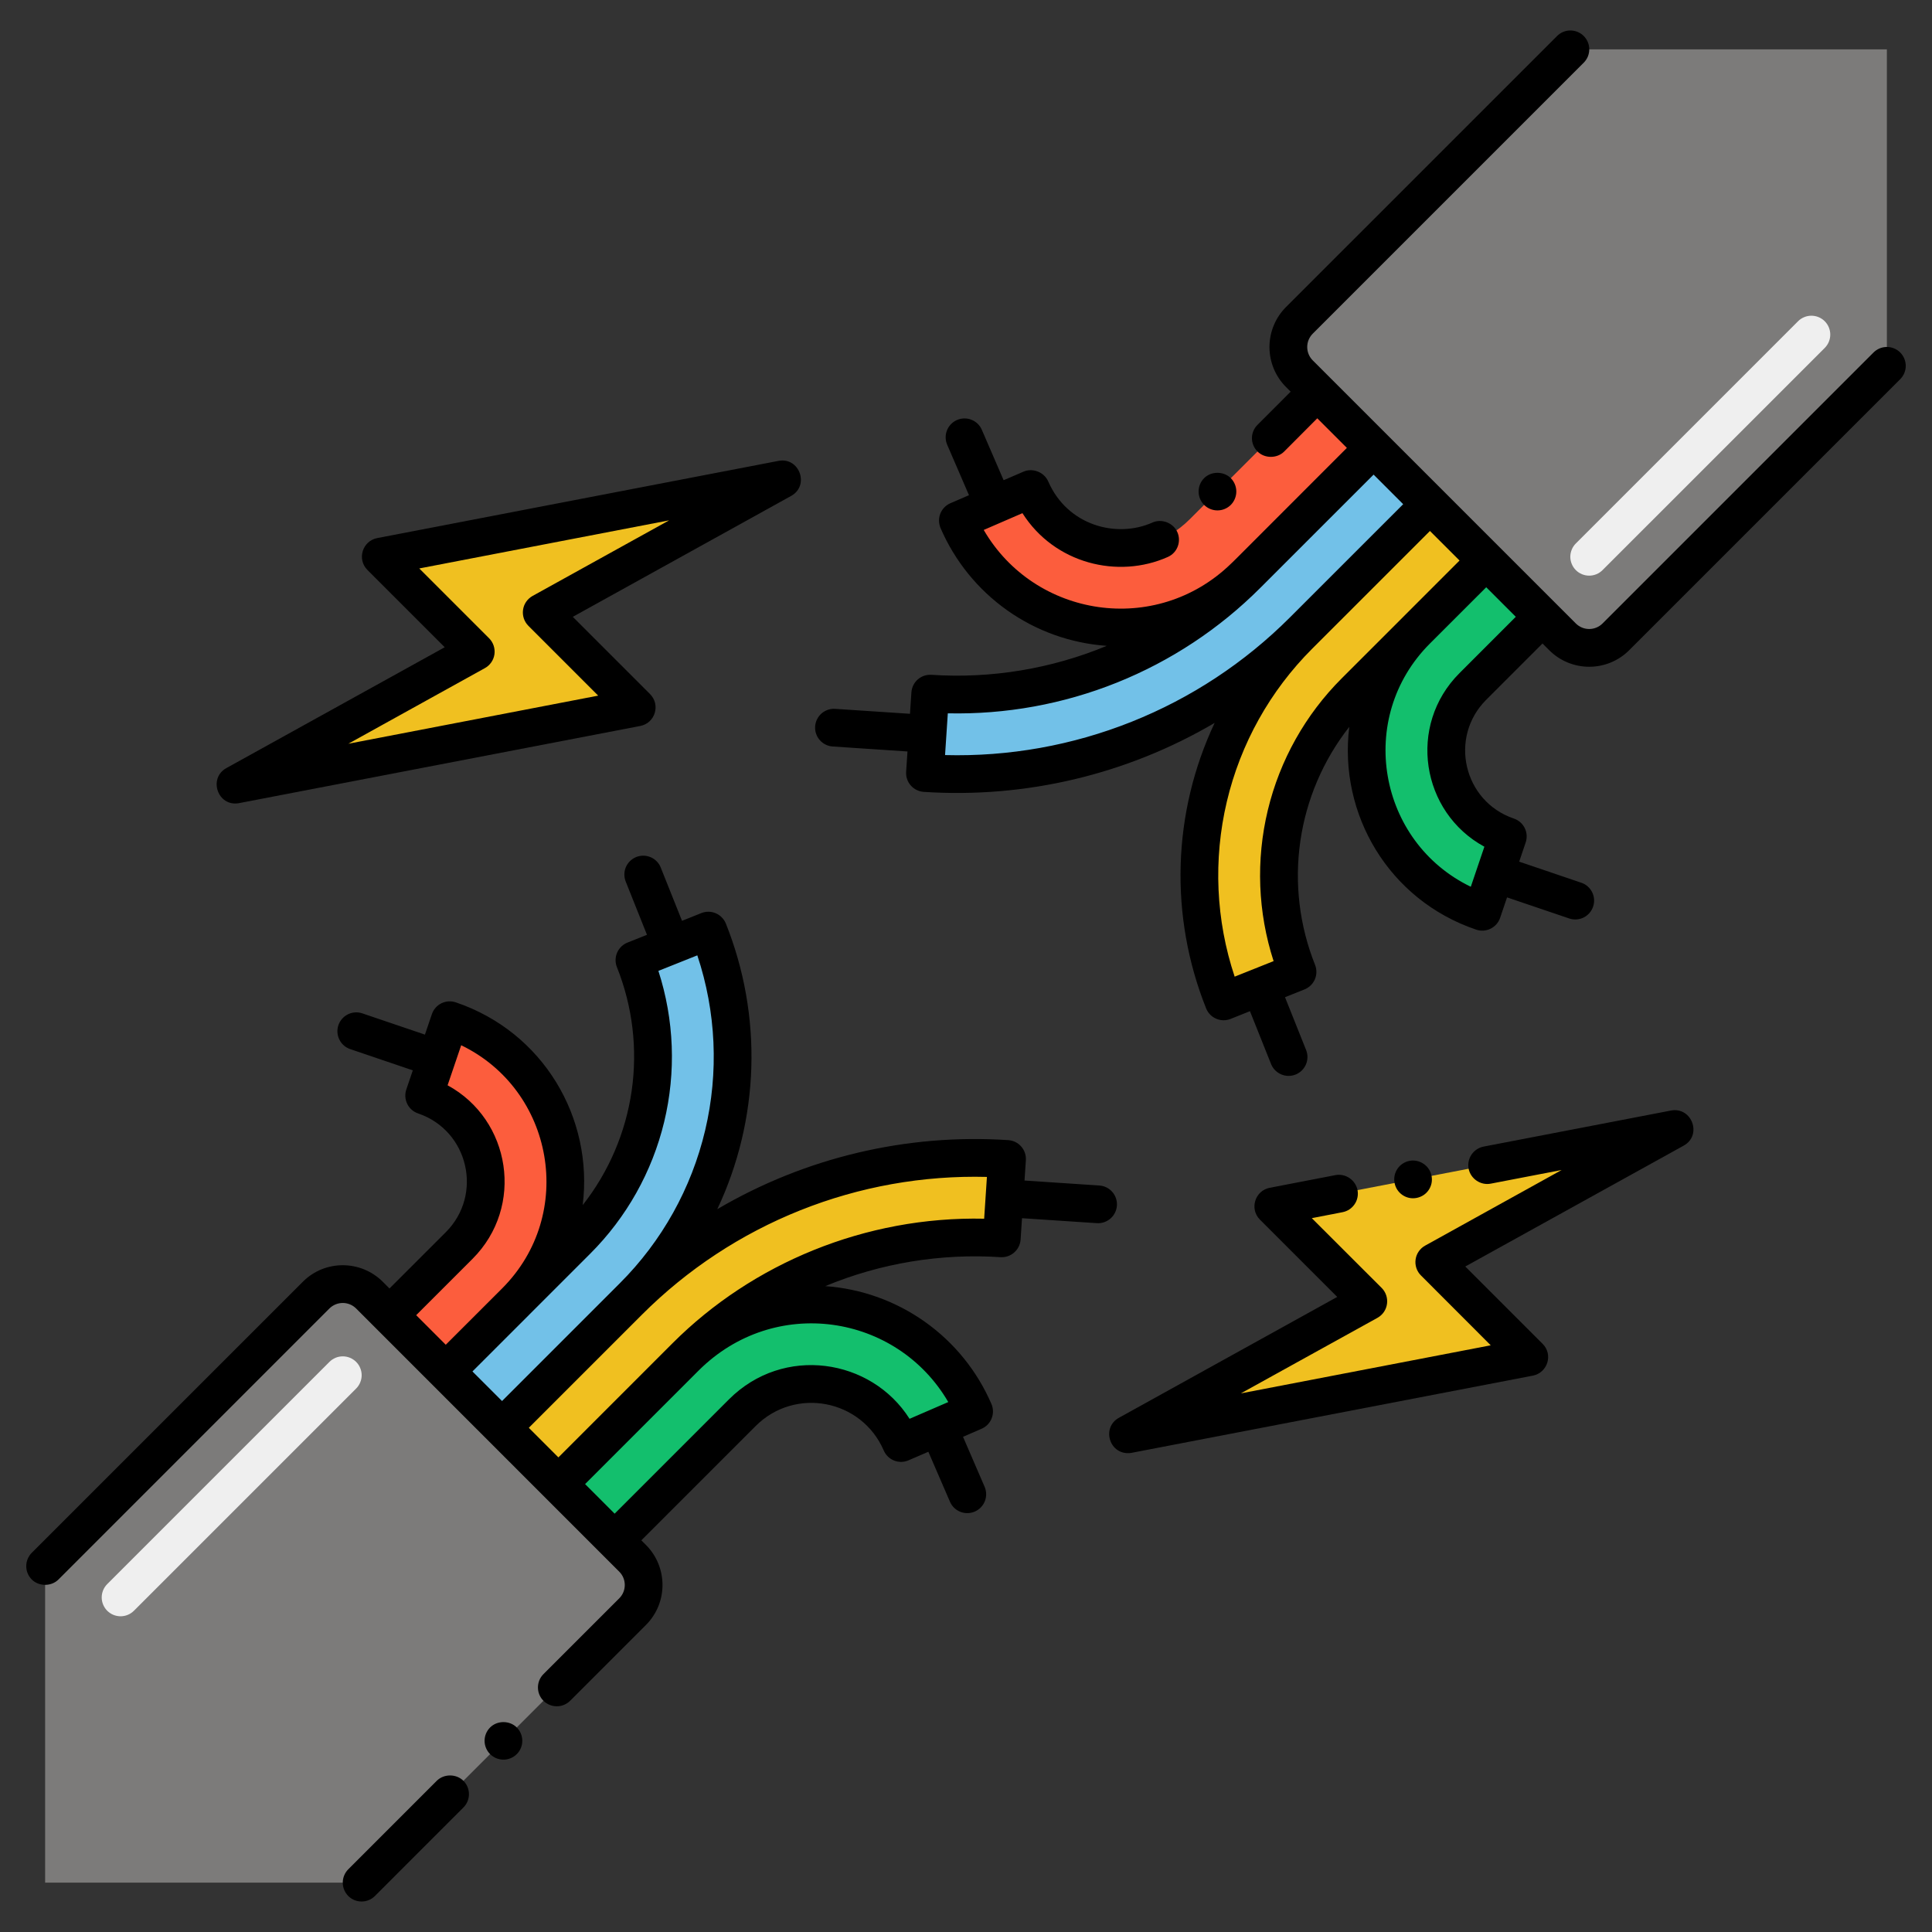
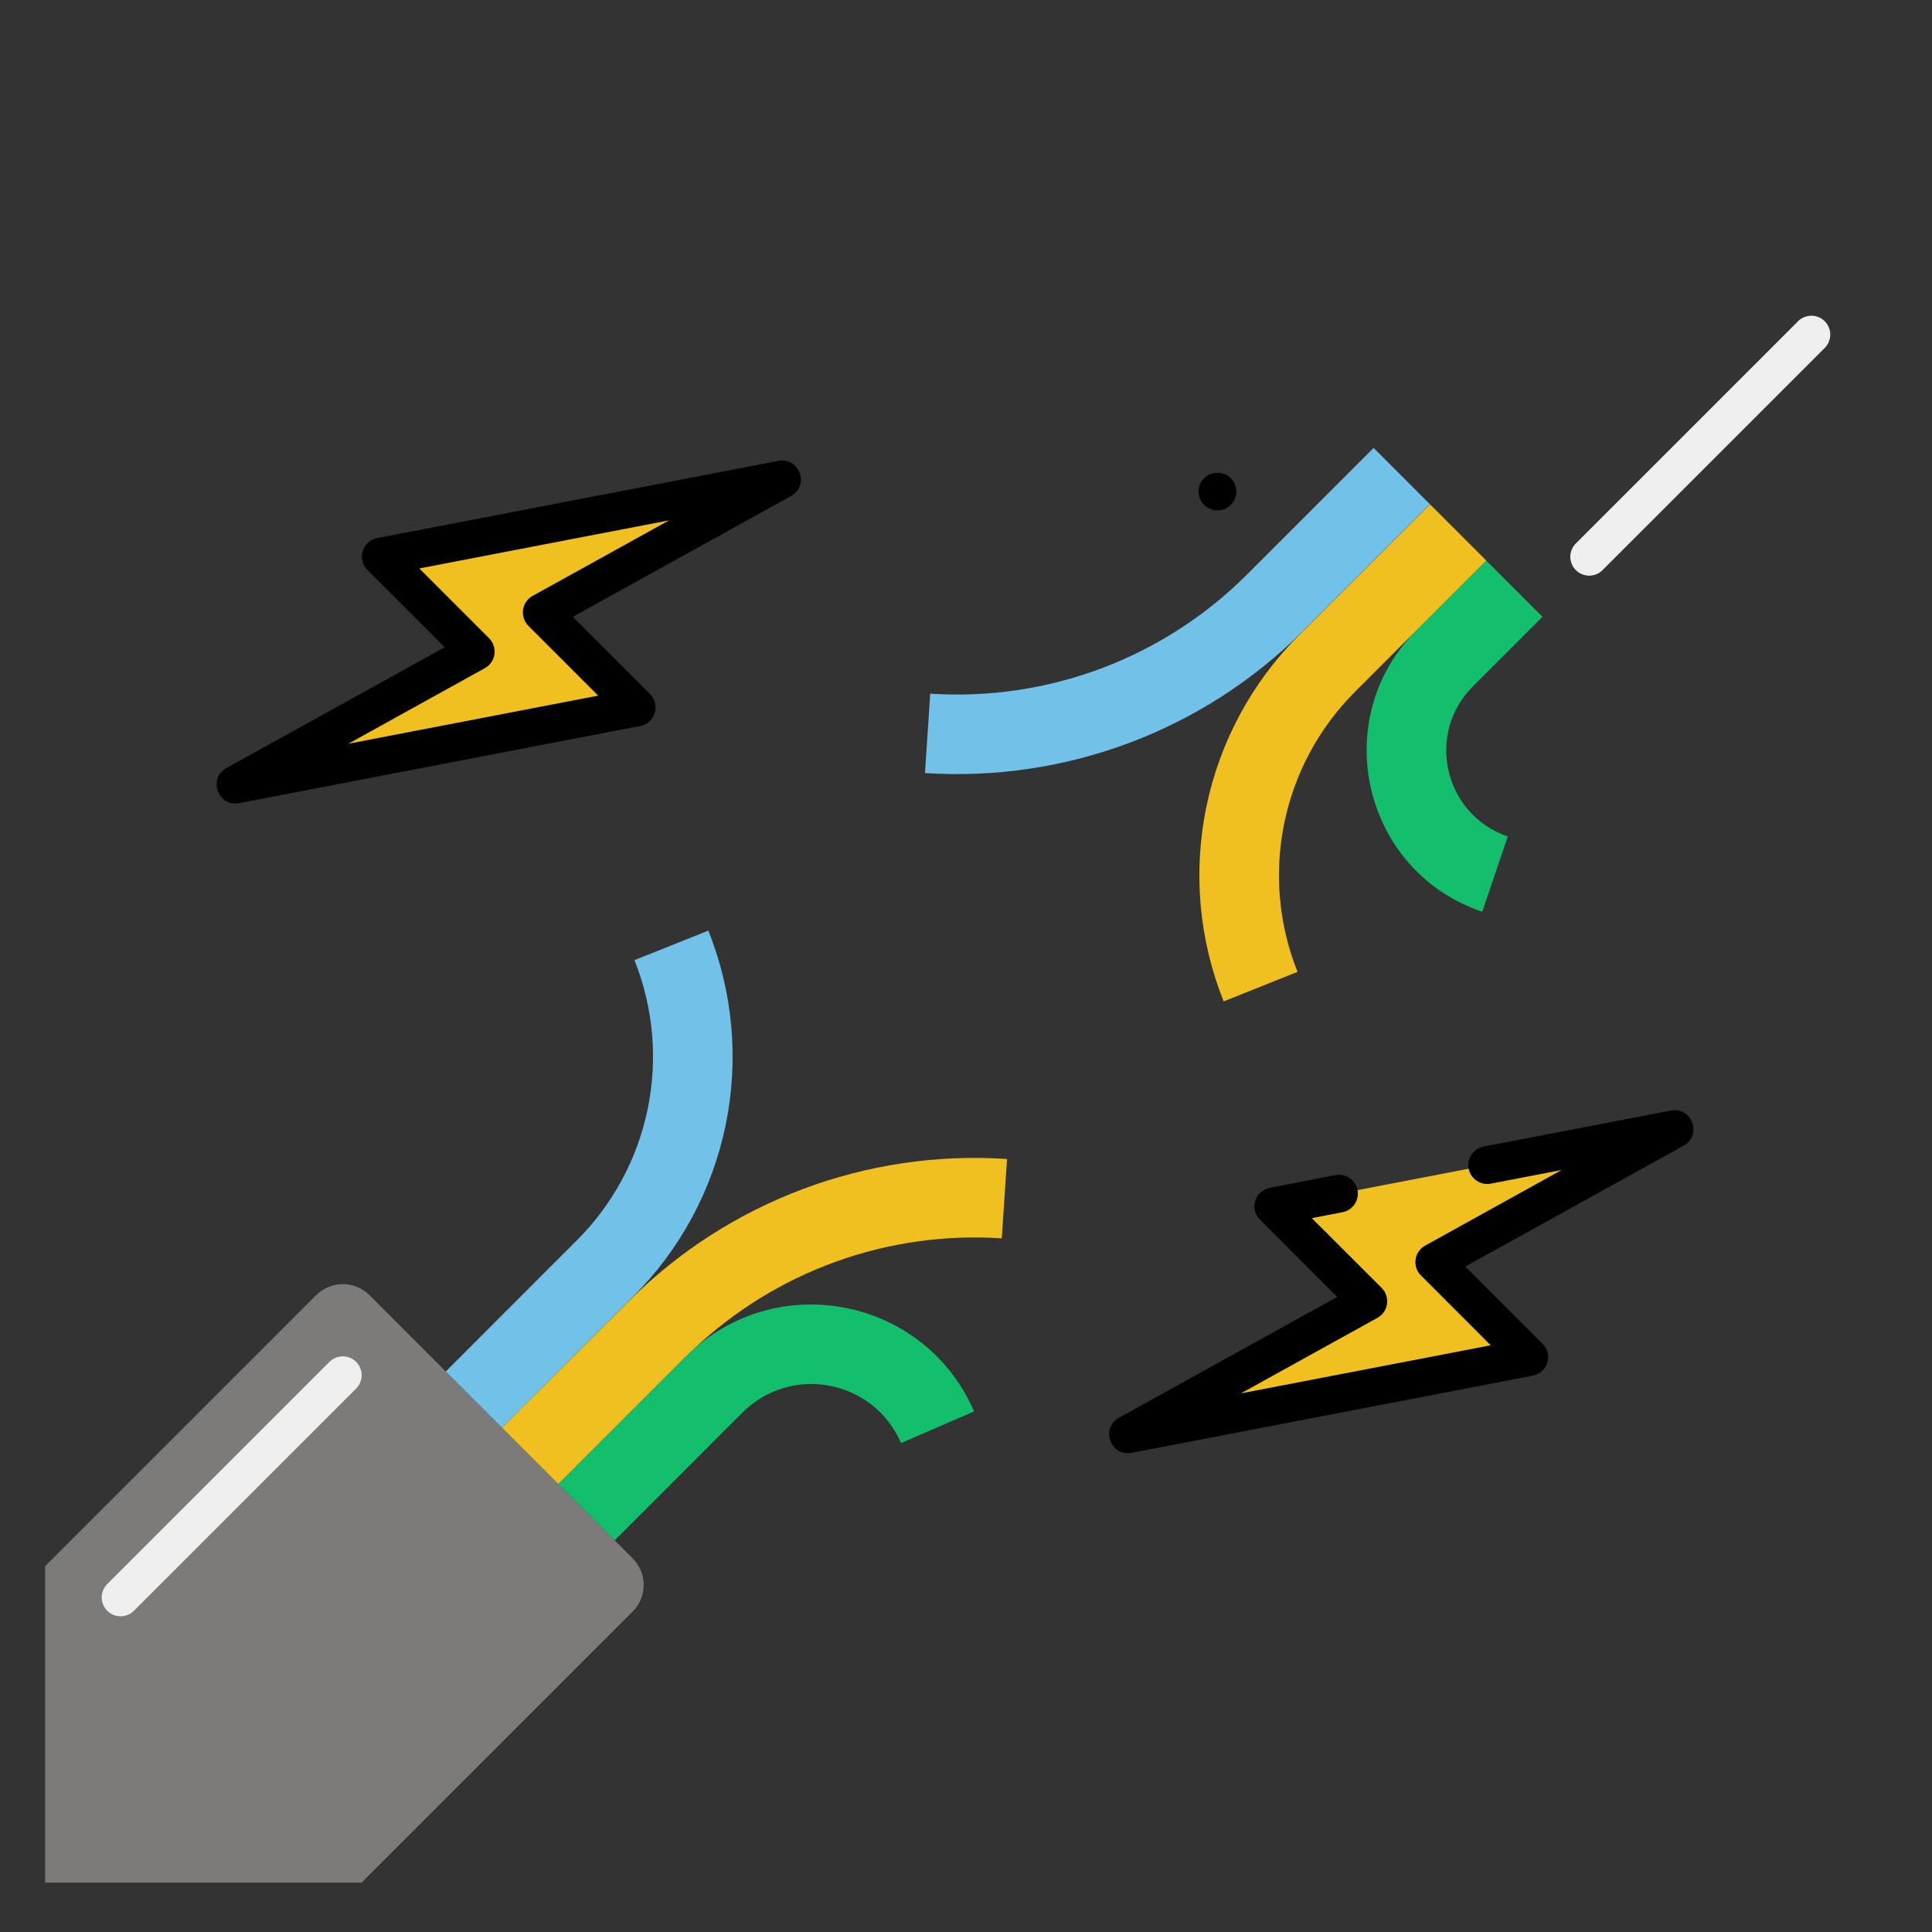
<svg xmlns="http://www.w3.org/2000/svg" width="70" height="70" viewBox="0 0 70 70" fill="none">
  <rect x="0" y="0" width="70" height="70" fill="#333333" stroke="none" />
-   <path d="M56.898 1.788L47.079 11.607C46.823 11.863 46.679 12.211 46.679 12.574C46.679 12.936 46.823 13.284 47.079 13.54L56.612 23.074C56.869 23.33 57.217 23.474 57.579 23.474C57.942 23.474 58.29 23.33 58.546 23.074L68.365 13.255V1.788H56.898Z" fill="#7C7B7A" />
  <path d="M57.096 20.657C57.032 20.593 56.982 20.518 56.948 20.435C56.913 20.352 56.895 20.263 56.895 20.173C56.895 20.084 56.913 19.995 56.948 19.912C56.982 19.829 57.032 19.753 57.096 19.69L65.147 11.639C65.21 11.575 65.286 11.525 65.369 11.491C65.452 11.456 65.54 11.439 65.63 11.439C65.72 11.439 65.809 11.456 65.892 11.491C65.975 11.525 66.05 11.575 66.114 11.639C66.177 11.702 66.228 11.778 66.262 11.861C66.296 11.944 66.314 12.033 66.314 12.122C66.314 12.212 66.296 12.301 66.262 12.384C66.228 12.467 66.177 12.542 66.114 12.606L58.062 20.657C57.999 20.72 57.924 20.771 57.841 20.805C57.758 20.839 57.669 20.857 57.579 20.857C57.489 20.857 57.401 20.839 57.318 20.805C57.235 20.771 57.159 20.72 57.096 20.657Z" fill="#EFEFEF" />
  <path d="M51.324 22.834L53.849 20.31L55.887 22.348L53.363 24.872C51.64 26.595 52.328 29.524 54.63 30.305L53.704 33.035C49.371 31.566 48.096 26.062 51.324 22.834Z" fill="#13BF6D" />
  <path d="M47.06 23.021L51.81 18.271L53.849 20.31L49.099 25.059C47.795 26.362 46.902 28.018 46.531 29.823C46.16 31.628 46.328 33.502 47.012 35.213L44.335 36.282C43.441 34.047 43.222 31.6 43.707 29.242C44.191 26.885 45.358 24.722 47.06 23.021Z" fill="#F0C020" />
  <path d="M33.704 25.132C35.813 25.272 37.928 24.959 39.908 24.215C41.887 23.471 43.684 22.313 45.179 20.818L49.768 16.229L51.806 18.267L47.217 22.856C45.432 24.642 43.285 26.025 40.922 26.914C38.558 27.802 36.032 28.175 33.513 28.009L33.704 25.132Z" fill="#72C1E8" />
-   <path d="M34.706 18.861L37.352 17.717C38.346 20.017 41.335 20.585 43.104 18.816L47.73 14.19L49.768 16.229L45.143 20.854C41.937 24.059 36.503 23.019 34.706 18.861Z" fill="#FC5D3D" />
  <path d="M22.919 58.393L13.1 68.212H1.635V56.746L11.454 46.927C11.581 46.8 11.731 46.699 11.897 46.63C12.063 46.561 12.241 46.525 12.421 46.525C12.6 46.525 12.778 46.561 12.944 46.63C13.11 46.699 13.26 46.8 13.387 46.927L14.112 47.652L22.271 55.811L22.919 56.459C23.047 56.586 23.148 56.737 23.217 56.903C23.286 57.069 23.321 57.246 23.321 57.426C23.321 57.606 23.286 57.784 23.217 57.95C23.148 58.115 23.047 58.266 22.919 58.393Z" fill="#7C7B7A" />
-   <path d="M18.675 47.165L16.152 49.692L14.112 47.652L16.636 45.128C18.358 43.406 17.672 40.477 15.37 39.695L16.297 36.966C20.628 38.434 21.905 43.939 18.675 47.165Z" fill="#FC5D3D" />
  <path d="M22.938 46.979L18.191 51.732L16.151 49.692L18.675 47.165L20.901 44.94C22.204 43.637 23.097 41.981 23.468 40.176C23.839 38.371 23.672 36.498 22.987 34.787L25.664 33.718C26.559 35.952 26.777 38.4 26.293 40.758C25.808 43.115 24.641 45.279 22.938 46.979Z" fill="#72C1E8" />
  <path d="M36.487 41.992L36.296 44.868C34.252 44.732 32.201 45.02 30.274 45.717C28.348 46.413 26.586 47.501 25.101 48.913C25.019 48.989 24.937 49.066 24.858 49.145L20.231 53.772L18.191 51.732L22.782 47.143C24.568 45.358 26.714 43.974 29.078 43.086C31.441 42.197 33.968 41.825 36.487 41.992Z" fill="#F0C020" />
  <path d="M35.292 51.138L32.648 52.284C31.652 49.984 28.664 49.416 26.895 51.185L22.271 55.811L20.231 53.772L24.858 49.145C24.937 49.066 25.019 48.989 25.101 48.913C28.33 45.995 33.539 47.083 35.292 51.138Z" fill="#13BF6D" />
  <path d="M49.577 47.148L40.872 51.967C40.944 51.955 55.337 49.184 55.408 49.171L51.967 45.729L60.673 40.909L60.621 40.919L46.135 43.707L49.577 47.148ZM17.238 23.609L8.533 28.428C8.605 28.416 22.998 25.645 23.069 25.632L19.628 22.19L28.334 17.37C28.253 17.385 13.878 20.152 13.796 20.168L17.238 23.609Z" fill="#F0C020" />
-   <path d="M68.848 12.771C68.785 12.708 68.709 12.658 68.626 12.623C68.543 12.589 68.455 12.571 68.365 12.571C68.275 12.571 68.186 12.589 68.103 12.623C68.02 12.658 67.945 12.708 67.882 12.771L58.063 22.59C57.934 22.718 57.761 22.79 57.579 22.79C57.398 22.79 57.224 22.718 57.096 22.59L47.563 13.057C47.435 12.929 47.363 12.755 47.363 12.573C47.363 12.392 47.435 12.218 47.563 12.09L57.382 2.271C57.445 2.208 57.495 2.132 57.53 2.05C57.564 1.967 57.582 1.878 57.582 1.788C57.582 1.698 57.564 1.609 57.53 1.526C57.495 1.443 57.445 1.368 57.382 1.305C57.318 1.241 57.243 1.191 57.16 1.156C57.077 1.122 56.988 1.104 56.898 1.104C56.808 1.104 56.719 1.122 56.637 1.156C56.554 1.191 56.478 1.241 56.415 1.305L46.596 11.123C46.405 11.314 46.254 11.54 46.151 11.789C46.048 12.037 45.995 12.304 45.995 12.573C45.995 12.843 46.048 13.11 46.151 13.358C46.254 13.607 46.405 13.833 46.596 14.024L46.763 14.191L45.563 15.392C45.499 15.455 45.448 15.53 45.413 15.613C45.378 15.696 45.36 15.786 45.36 15.876C45.36 15.966 45.378 16.055 45.413 16.138C45.448 16.221 45.499 16.296 45.563 16.36C45.82 16.617 46.271 16.617 46.528 16.36C46.528 16.357 46.531 16.357 46.531 16.357L47.728 15.156L48.8 16.228C43.663 21.369 44.901 20.131 44.594 20.431C41.881 23.057 37.491 22.382 35.642 19.201L37.045 18.593C38.208 20.427 40.513 20.984 42.312 20.18C42.677 20.018 42.803 19.597 42.656 19.277C42.508 18.944 42.09 18.782 41.754 18.933C40.458 19.511 38.678 19.046 37.98 17.445C37.835 17.109 37.42 16.942 37.081 17.09L36.363 17.399L35.574 15.573C35.538 15.491 35.487 15.416 35.422 15.353C35.358 15.291 35.282 15.242 35.198 15.209C35.115 15.175 35.026 15.159 34.936 15.161C34.846 15.162 34.757 15.181 34.675 15.217C34.593 15.252 34.518 15.304 34.456 15.368C34.393 15.433 34.344 15.509 34.311 15.592C34.244 15.761 34.247 15.949 34.319 16.115L35.108 17.942L34.434 18.233C34.083 18.388 33.932 18.783 34.078 19.133C34.594 20.328 35.428 21.358 36.49 22.111C37.552 22.864 38.801 23.31 40.1 23.4C38.092 24.233 35.919 24.593 33.749 24.45C33.66 24.444 33.569 24.456 33.484 24.484C33.399 24.513 33.321 24.558 33.253 24.617C33.185 24.677 33.13 24.748 33.091 24.829C33.051 24.91 33.028 24.997 33.022 25.087L32.97 25.862L30.261 25.683C30.172 25.677 30.082 25.688 29.997 25.717C29.912 25.746 29.833 25.791 29.765 25.85C29.698 25.909 29.642 25.981 29.603 26.062C29.563 26.142 29.54 26.23 29.534 26.32C29.522 26.501 29.582 26.679 29.702 26.815C29.821 26.952 29.99 27.035 30.171 27.047L32.88 27.227L32.831 27.963C32.819 28.144 32.879 28.323 32.999 28.459C33.118 28.595 33.287 28.679 33.468 28.691C37.153 28.934 40.825 28.064 44.009 26.192C43.25 27.803 42.831 29.552 42.778 31.332C42.725 33.111 43.039 34.883 43.7 36.535C43.767 36.704 43.898 36.839 44.065 36.91C44.232 36.982 44.42 36.984 44.588 36.917L45.288 36.637L46.059 38.567C46.13 38.731 46.261 38.861 46.426 38.929C46.591 38.998 46.776 38.999 46.941 38.933C47.107 38.867 47.24 38.738 47.313 38.575C47.385 38.412 47.391 38.227 47.329 38.06L46.558 36.13L47.266 35.848C47.434 35.78 47.569 35.649 47.64 35.482C47.712 35.316 47.714 35.128 47.647 34.959C47.08 33.539 46.895 31.995 47.113 30.481C47.331 28.968 47.943 27.538 48.887 26.335C48.493 29.496 50.315 32.608 53.485 33.683C53.657 33.741 53.844 33.729 54.007 33.648C54.17 33.568 54.294 33.427 54.352 33.255L54.603 32.514L56.871 33.283C57.041 33.336 57.226 33.321 57.385 33.24C57.543 33.159 57.664 33.019 57.721 32.85C57.779 32.681 57.768 32.497 57.691 32.336C57.614 32.175 57.478 32.05 57.311 31.989L55.043 31.219L55.278 30.525C55.336 30.353 55.324 30.166 55.244 30.003C55.164 29.84 55.022 29.716 54.851 29.658C53.023 29.038 52.486 26.718 53.847 25.356L55.888 23.315L56.13 23.557C56.32 23.748 56.546 23.899 56.795 24.002C57.044 24.105 57.311 24.158 57.58 24.158C57.849 24.158 58.116 24.105 58.365 24.002C58.614 23.899 58.84 23.748 59.03 23.557L68.849 13.738C68.977 13.61 69.049 13.436 69.049 13.255C69.048 13.073 68.976 12.9 68.848 12.771ZM34.241 27.358L34.341 25.845C36.437 25.891 38.521 25.513 40.467 24.732C42.413 23.951 44.18 22.784 45.662 21.301C49.817 17.147 49.105 17.859 49.768 17.196L50.84 18.268L46.734 22.373C45.099 24.009 43.148 25.294 41 26.151C38.853 27.008 36.553 27.419 34.241 27.358ZM48.615 24.576C47.299 25.89 46.372 27.543 45.936 29.351C45.5 31.16 45.572 33.053 46.145 34.823L44.734 35.386C44.052 33.34 43.954 31.145 44.45 29.046C44.946 26.947 46.017 25.028 47.543 23.504L51.81 19.238L52.882 20.309L50.841 22.35L50.838 22.354L48.615 24.576ZM52.88 24.389C50.986 26.282 51.487 29.431 53.782 30.678L53.29 32.129C49.934 30.509 49.116 26.009 51.808 23.317L53.849 21.277L54.92 22.348L52.88 24.389ZM1.151 57.228C1.41 57.487 1.859 57.487 2.119 57.228L11.935 47.409C12.064 47.281 12.238 47.209 12.419 47.209C12.601 47.209 12.775 47.281 12.903 47.409L22.435 56.943C22.7 57.203 22.707 57.639 22.438 57.909L19.69 60.657C19.424 60.922 19.424 61.357 19.69 61.622C19.818 61.75 19.992 61.822 20.174 61.822C20.355 61.822 20.529 61.75 20.658 61.622L23.403 58.877C24.209 58.071 24.199 56.771 23.403 55.975L23.237 55.809L27.379 51.668C28.808 50.238 31.219 50.701 32.02 52.554C32.055 52.637 32.107 52.711 32.171 52.774C32.236 52.836 32.312 52.886 32.395 52.919C32.479 52.952 32.568 52.968 32.658 52.967C32.747 52.965 32.836 52.946 32.918 52.91L33.636 52.6L34.426 54.427C34.501 54.589 34.636 54.715 34.803 54.779C34.969 54.842 35.154 54.838 35.318 54.767C35.482 54.697 35.611 54.565 35.679 54.4C35.747 54.235 35.748 54.05 35.681 53.884L34.892 52.058L35.565 51.767C35.647 51.731 35.722 51.68 35.785 51.615C35.847 51.551 35.896 51.475 35.929 51.391C35.962 51.308 35.979 51.218 35.977 51.129C35.976 51.039 35.957 50.95 35.921 50.868C35.406 49.673 34.571 48.643 33.509 47.89C32.447 47.137 31.199 46.691 29.901 46.599C31.909 45.766 34.081 45.407 36.251 45.55C36.431 45.561 36.609 45.501 36.745 45.381C36.882 45.262 36.965 45.094 36.978 44.913L37.029 44.138L39.738 44.317C39.828 44.323 39.918 44.312 40.003 44.283C40.089 44.254 40.167 44.209 40.235 44.15C40.303 44.091 40.359 44.019 40.398 43.938C40.438 43.858 40.462 43.77 40.468 43.68C40.474 43.59 40.462 43.5 40.433 43.415C40.404 43.33 40.359 43.251 40.299 43.184C40.24 43.116 40.168 43.061 40.087 43.021C40.006 42.982 39.919 42.958 39.829 42.953L37.12 42.773L37.169 42.036C37.181 41.855 37.12 41.677 37.001 41.541C36.882 41.404 36.713 41.321 36.532 41.309C32.846 41.066 29.173 41.938 25.989 43.811C26.749 42.2 27.168 40.45 27.222 38.67C27.275 36.89 26.961 35.118 26.3 33.464C26.267 33.381 26.217 33.305 26.154 33.241C26.092 33.176 26.017 33.125 25.935 33.09C25.852 33.054 25.764 33.035 25.674 33.034C25.584 33.033 25.495 33.05 25.411 33.083L24.711 33.363L23.94 31.433C23.907 31.349 23.858 31.273 23.795 31.209C23.732 31.145 23.658 31.093 23.575 31.058C23.493 31.023 23.404 31.004 23.314 31.003C23.224 31.002 23.135 31.018 23.052 31.051C22.969 31.085 22.893 31.134 22.828 31.197C22.764 31.259 22.713 31.334 22.677 31.416C22.642 31.499 22.623 31.588 22.622 31.677C22.621 31.767 22.637 31.856 22.671 31.94L23.441 33.87L22.734 34.152C22.566 34.219 22.431 34.351 22.359 34.517C22.288 34.684 22.285 34.872 22.352 35.041C22.92 36.461 23.104 38.005 22.887 39.519C22.669 41.032 22.057 42.462 21.112 43.664C21.506 40.504 19.684 37.392 16.515 36.317C16.343 36.259 16.155 36.271 15.993 36.351C15.83 36.431 15.706 36.573 15.648 36.745L15.396 37.486L13.128 36.716C12.957 36.658 12.769 36.67 12.606 36.751C12.444 36.831 12.32 36.972 12.261 37.144C12.203 37.316 12.215 37.504 12.296 37.666C12.376 37.829 12.517 37.953 12.689 38.011L14.957 38.781L14.721 39.475C14.663 39.647 14.676 39.834 14.756 39.997C14.836 40.16 14.977 40.284 15.149 40.342C16.976 40.962 17.514 43.282 16.153 44.644L14.112 46.684L13.871 46.443C13.069 45.641 11.766 45.641 10.97 46.443L1.15 56.262C1.023 56.39 0.951 56.564 0.951 56.745C0.951 56.926 1.023 57.1 1.151 57.228ZM34.358 50.799L32.955 51.406C31.567 49.215 28.386 48.727 26.412 50.701L22.27 54.843L21.199 53.771L25.304 49.666C28.059 46.909 32.497 47.602 34.358 50.799ZM35.758 42.642L35.658 44.156C31.357 44.064 27.266 45.771 24.373 48.662L20.232 52.804L19.16 51.732L23.265 47.627C24.901 45.992 26.851 44.707 28.999 43.85C31.147 42.993 33.447 42.582 35.758 42.642ZM21.384 45.424C22.7 44.11 23.628 42.457 24.064 40.649C24.5 38.841 24.427 36.947 23.855 35.177L25.265 34.614C25.947 36.66 26.046 38.855 25.549 40.954C25.053 43.053 23.982 44.972 22.456 46.496L18.19 50.762L17.118 49.69L19.159 47.65L19.162 47.646L21.384 45.424ZM17.12 45.611C19.013 43.718 18.512 40.569 16.217 39.322L16.71 37.871C20.065 39.491 20.882 43.989 18.194 46.681L16.151 48.723L15.079 47.651L17.12 45.611ZM13.584 68.696L16.791 65.488C17.057 65.223 17.057 64.788 16.791 64.523C16.532 64.263 16.083 64.263 15.823 64.523L12.619 67.728C12.491 67.856 12.419 68.03 12.419 68.212C12.419 68.393 12.491 68.567 12.619 68.696C12.886 68.963 13.319 68.961 13.584 68.696ZM18.724 63.555C18.99 63.29 18.99 62.855 18.724 62.59C18.465 62.33 18.016 62.33 17.757 62.59C17.629 62.718 17.557 62.892 17.557 63.072C17.557 63.253 17.629 63.427 17.757 63.555C17.885 63.683 18.059 63.755 18.241 63.755C18.422 63.755 18.596 63.683 18.724 63.555Z" fill="black" />
  <path d="M43.627 17.325C43.361 17.593 43.361 18.025 43.627 18.293C43.755 18.421 43.929 18.493 44.111 18.493C44.292 18.493 44.466 18.421 44.595 18.293C44.722 18.164 44.794 17.99 44.794 17.809C44.794 17.628 44.722 17.454 44.595 17.325C44.338 17.068 43.886 17.065 43.627 17.325ZM28.209 16.698L13.667 19.496C13.13 19.6 12.926 20.264 13.313 20.651L16.113 23.451L8.202 27.829C7.538 28.197 7.885 29.228 8.646 29.102L23.198 26.303C23.736 26.2 23.94 25.536 23.552 25.148L20.753 22.349L28.665 17.968C29.341 17.594 28.967 16.555 28.209 16.698ZM19.296 21.592C19.204 21.644 19.124 21.716 19.064 21.803C19.004 21.89 18.965 21.99 18.951 22.095C18.936 22.2 18.946 22.307 18.979 22.407C19.013 22.508 19.069 22.599 19.144 22.674L21.674 25.204L12.621 26.947L17.569 24.207C17.662 24.156 17.741 24.084 17.801 23.997C17.861 23.91 17.9 23.81 17.915 23.705C17.929 23.6 17.919 23.493 17.886 23.393C17.852 23.292 17.796 23.201 17.721 23.126L15.191 20.596L24.244 18.853L19.296 21.592ZM40.983 52.642L55.538 49.842C56.076 49.736 56.28 49.072 55.89 48.688L53.09 45.888L61.004 41.508C61.682 41.131 61.302 40.097 60.547 40.236L53.755 41.543C53.577 41.578 53.419 41.681 53.317 41.831C53.215 41.982 53.177 42.166 53.211 42.345C53.282 42.708 53.645 42.957 54.012 42.886L56.582 42.391L51.636 45.131C51.543 45.182 51.464 45.254 51.404 45.341C51.343 45.428 51.304 45.528 51.29 45.633C51.275 45.737 51.285 45.844 51.318 45.945C51.351 46.045 51.408 46.136 51.483 46.211L54.012 48.743L44.958 50.485L49.907 47.748C50.317 47.519 50.372 46.976 50.061 46.665L47.529 44.136L48.642 43.92C48.73 43.903 48.814 43.869 48.889 43.82C48.964 43.771 49.028 43.707 49.079 43.633C49.13 43.559 49.165 43.476 49.183 43.388C49.202 43.3 49.202 43.209 49.186 43.121C49.114 42.755 48.754 42.506 48.384 42.577L46.005 43.036C45.479 43.135 45.258 43.792 45.65 44.19L48.45 46.99L40.542 51.368C39.884 51.731 40.206 52.753 40.983 52.642Z" fill="black" />
-   <path d="M51.326 43.403C51.414 43.386 51.498 43.352 51.574 43.303C51.649 43.254 51.713 43.191 51.764 43.116C51.814 43.042 51.849 42.959 51.867 42.871C51.885 42.783 51.885 42.692 51.868 42.604C51.799 42.238 51.436 41.989 51.069 42.06C50.981 42.077 50.897 42.111 50.822 42.161C50.747 42.21 50.682 42.274 50.632 42.348C50.582 42.423 50.547 42.506 50.529 42.594C50.511 42.682 50.511 42.773 50.528 42.861C50.596 43.224 50.951 43.477 51.326 43.403Z" fill="black" />
  <path d="M3.885 58.361C3.822 58.298 3.772 58.222 3.737 58.139C3.703 58.056 3.685 57.968 3.685 57.878C3.685 57.788 3.703 57.699 3.737 57.616C3.772 57.533 3.822 57.458 3.885 57.395L11.937 49.343C12 49.28 12.075 49.23 12.158 49.195C12.241 49.161 12.33 49.143 12.42 49.143C12.51 49.143 12.598 49.161 12.681 49.195C12.764 49.23 12.84 49.28 12.903 49.343C12.967 49.407 13.017 49.482 13.051 49.565C13.086 49.648 13.104 49.737 13.104 49.827C13.104 49.916 13.086 50.005 13.051 50.088C13.017 50.171 12.967 50.247 12.903 50.31L4.852 58.361C4.724 58.489 4.55 58.561 4.369 58.561C4.187 58.561 4.014 58.489 3.885 58.361Z" fill="#EFEFEF" />
</svg>